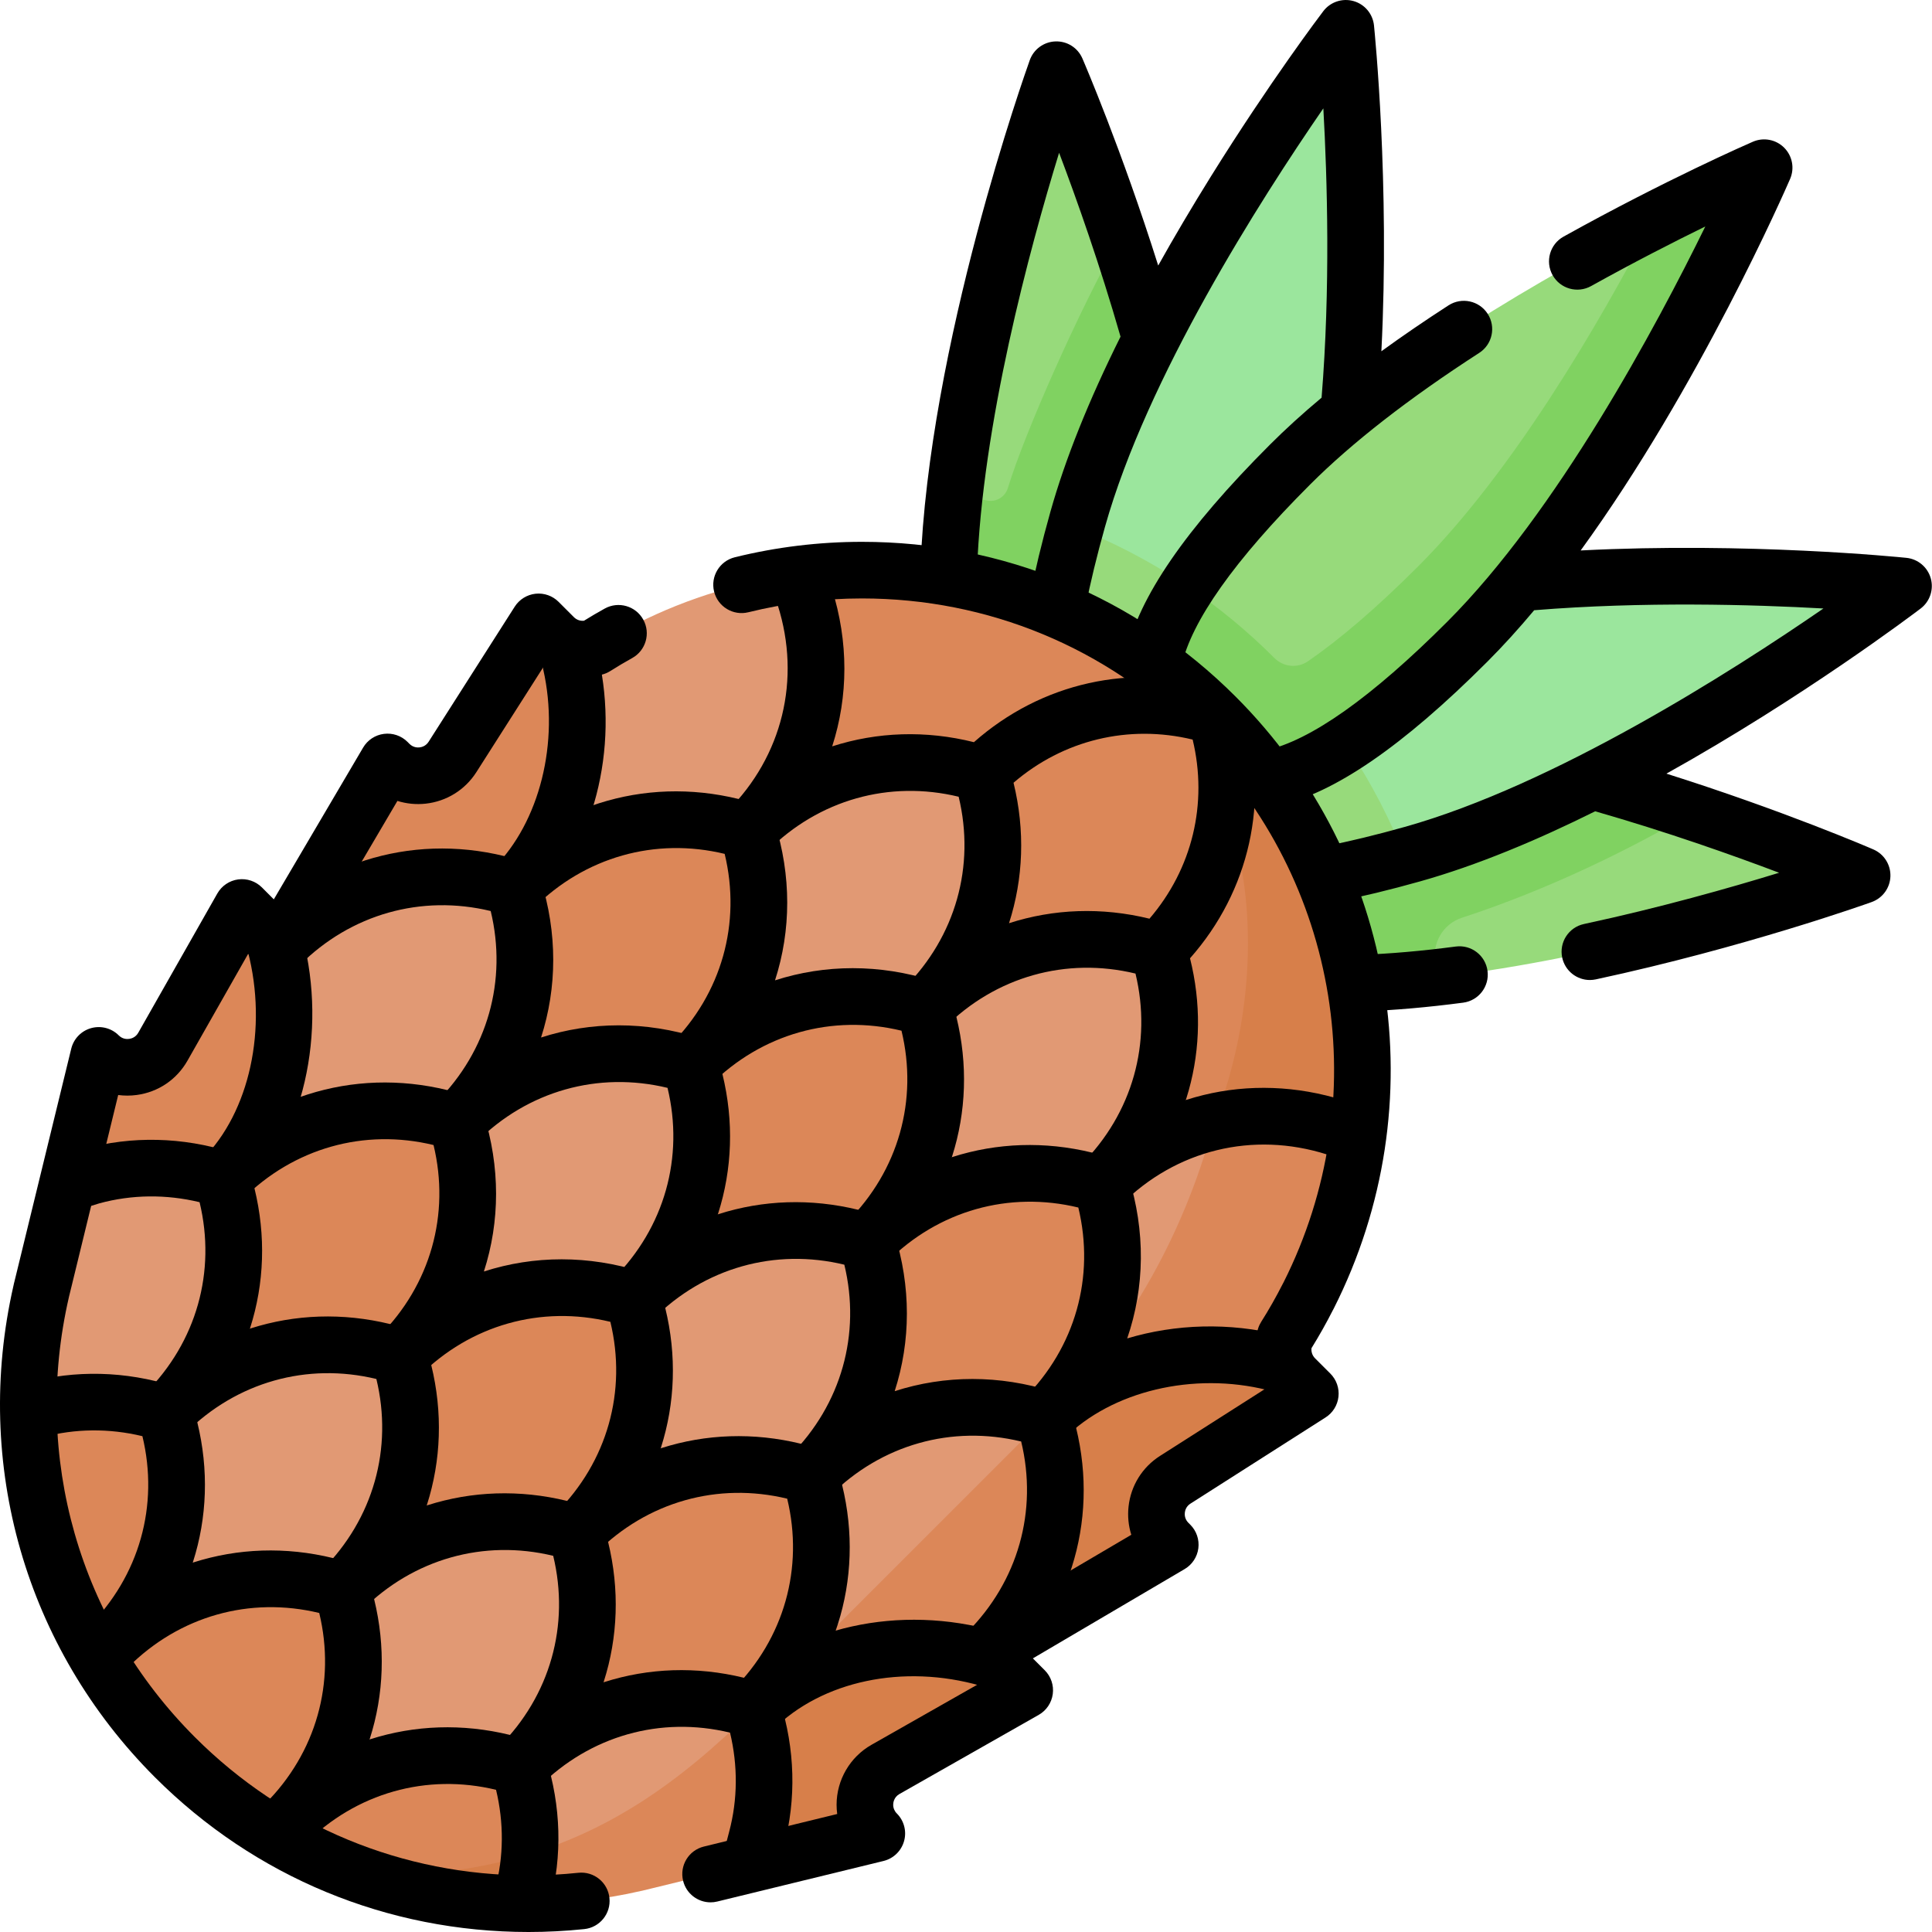
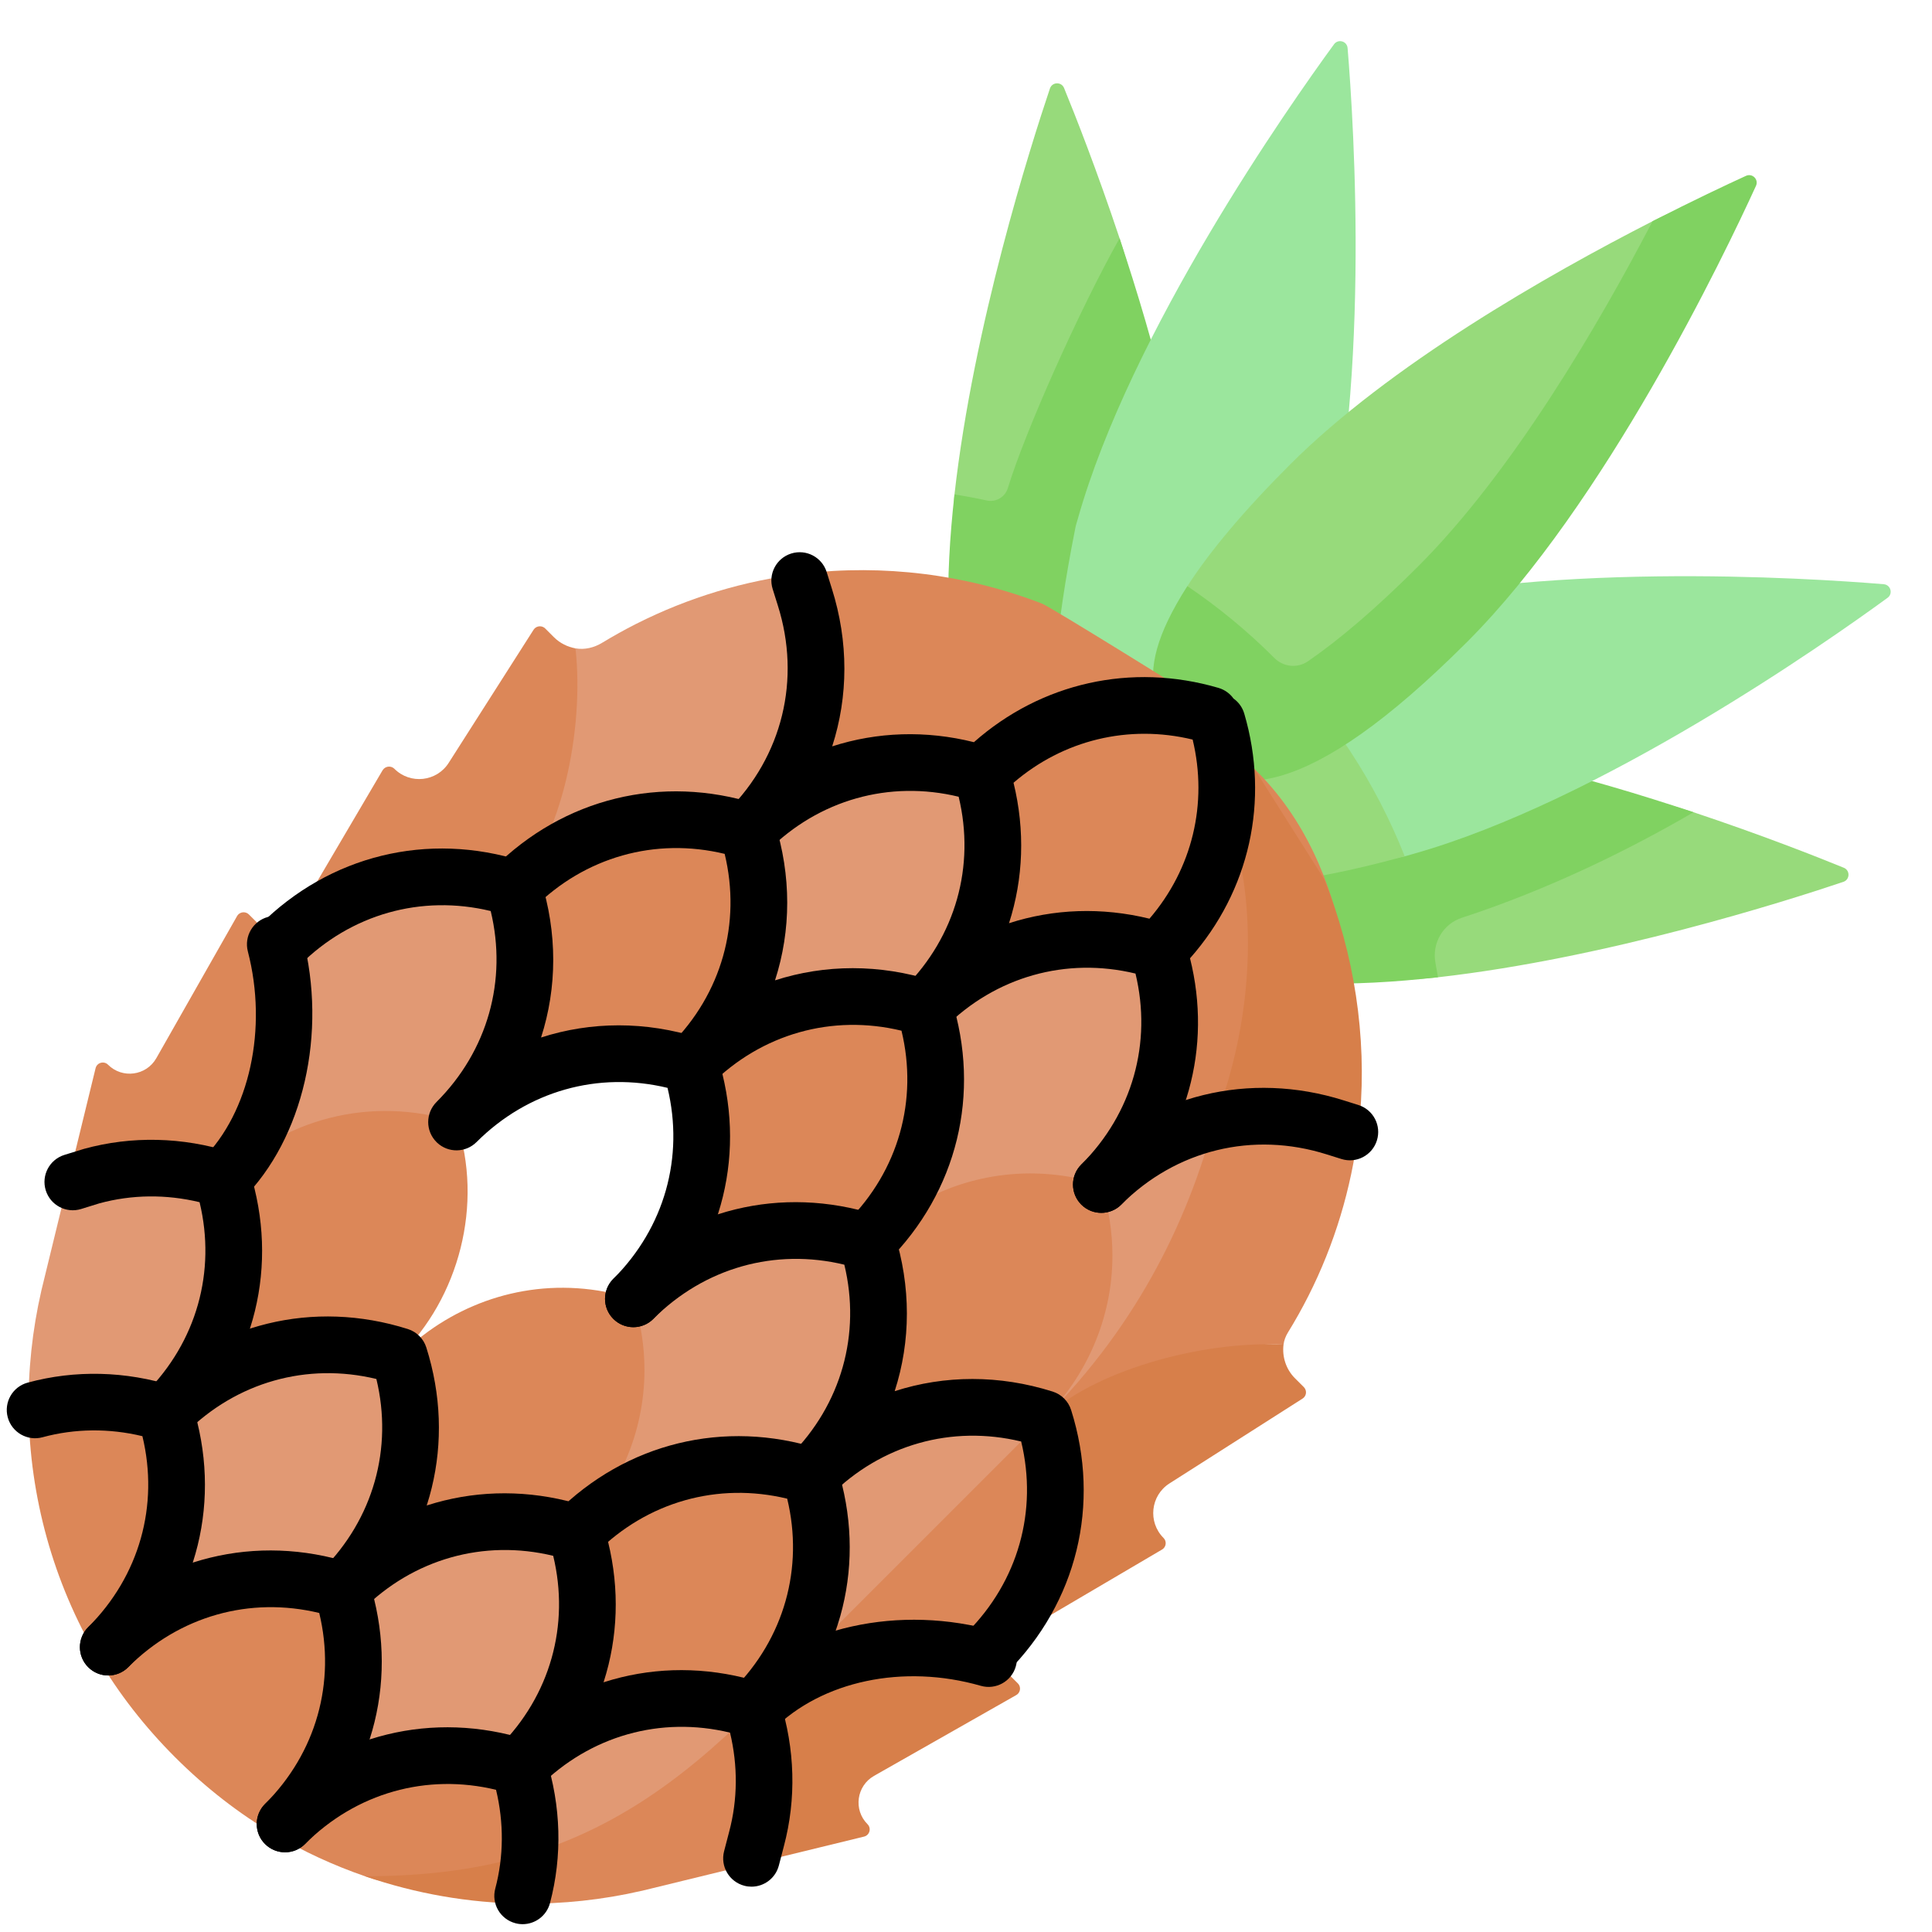
<svg xmlns="http://www.w3.org/2000/svg" fill="none" viewBox="0 0 80 80" height="80" width="80">
  <g clip-path="url(#clip0_1_64)">
    <g clip-path="url(#clip1_1_64)">
      <path fill="#97DA7B" d="M48.086 25.285C48.387 34.722 47.697 36.969 44.832 37.06C41.968 37.151 40.948 35.221 40.647 25.784C40.595 24.155 39.324 22.243 39.523 20.473C40.313 13.465 42.677 6.038 43.476 3.663C43.569 3.389 43.951 3.377 44.061 3.645C44.519 4.764 45.415 7.035 46.359 9.866C47.865 14.381 47.928 20.321 48.086 25.285Z" />
      <path fill="#80D261" d="M49.649 25.285C49.642 25.053 49.631 24.819 49.617 24.584L49.614 24.582C49.336 19.767 47.795 14.171 46.359 9.866C44.642 12.928 42.429 17.928 41.733 20.21C41.619 20.581 41.243 20.806 40.863 20.724C40.419 20.627 39.972 20.544 39.523 20.473C39.324 22.243 39.225 23.987 39.276 25.616C39.556 34.41 41.652 36.831 44.255 37.046C44.349 37.054 44.444 37.059 44.54 37.061H44.543C44.639 37.063 44.736 37.063 44.833 37.06C47.697 36.969 49.949 34.722 49.649 25.285Z" />
      <path fill="#97DA7B" d="M54.707 31.906C45.271 31.606 43.024 32.296 42.933 35.16C42.841 38.024 44.94 40.103 54.377 40.404C56.013 40.456 57.765 40.668 59.544 40.467C66.545 39.674 73.957 37.315 76.329 36.516C76.603 36.424 76.616 36.041 76.348 35.932C75.228 35.474 72.957 34.577 70.126 33.633C65.611 32.127 59.672 32.064 54.707 31.906Z" />
      <path fill="#80D261" d="M70.126 33.633C65.822 32.198 60.227 30.657 55.413 30.378L55.411 30.376C55.176 30.362 54.942 30.351 54.708 30.344C45.271 30.043 43.024 32.296 42.933 35.16C42.93 35.255 42.929 35.35 42.931 35.445V35.446C42.933 35.54 42.938 35.634 42.946 35.727C43.154 38.334 45.57 40.435 54.377 40.716C56.013 40.768 57.765 40.668 59.544 40.466C59.511 40.267 59.477 40.068 59.439 39.869C59.287 39.059 59.749 38.259 60.532 38.003C64.107 36.837 67.451 35.194 70.126 33.633Z" />
      <path fill="#9BE69D" d="M54.616 24.31C52.062 33.399 49.237 34.864 46.478 34.089C43.754 33.323 42.782 30.652 44.533 21.835C44.555 21.722 44.594 21.614 44.625 21.502C46.811 13.723 53.388 4.368 55.239 1.833C55.409 1.599 55.778 1.702 55.801 1.991C56.061 5.119 56.802 16.53 54.616 24.31Z" />
      <path fill="#9BE69D" d="M55.683 25.376C46.593 27.93 45.129 30.755 45.904 33.514C46.67 36.24 52.465 36.637 58.166 35.457C58.275 35.435 58.381 35.398 58.49 35.367C66.269 33.181 75.624 26.605 78.16 24.754C78.394 24.583 78.29 24.215 78.002 24.191C74.873 23.932 63.462 23.191 55.683 25.376Z" />
      <path fill="#97DA7B" d="M60.205 25.934C53.528 32.61 52.978 31.067 50.951 29.041C49.52 27.609 46.967 27.682 49.167 24.272C50.081 22.856 51.456 21.198 53.416 19.238C57.535 15.119 64.046 11.402 68.429 9.16C70.124 8.292 70.822 8.258 71.619 7.894C71.882 7.774 72.153 8.044 72.032 8.308C70.727 11.163 65.918 20.22 60.205 25.934Z" />
      <path fill="#E19974" d="M31.18 70.795C31.116 70.775 30.915 70.315 30.851 70.296C29.38 69.885 26.573 69.656 23.979 70.848C23.004 71.323 22.254 72.401 21.492 73.162C21.504 73.15 21.515 73.138 21.526 73.127C21.515 73.138 21.503 73.149 21.492 73.161C20.943 75.274 22.105 76.864 21.696 78.513C23.351 78.532 24.935 78.353 26.555 77.978L31.105 76.896C31.878 74.963 33.138 73.605 31.18 70.795Z" />
      <path fill="#E19974" d="M23.858 63.473C23.643 63.406 20.585 62.38 19.51 62.51C17.342 62.773 15.658 64.354 14.171 65.841C14.182 65.83 14.192 65.818 14.203 65.807C14.192 65.818 14.181 65.828 14.169 65.839C14.2 65.937 14.228 66.034 14.255 66.132C14.51 67.029 13.383 68.127 13.383 68.992C13.383 71.603 12.223 75.278 11.376 75.966C13.49 74.248 17.671 72.026 21.315 73.11C21.374 73.127 21.433 73.143 21.491 73.161C23.231 71.421 25.019 69.238 25.019 66.626C25.019 65.668 24.172 64.468 23.858 63.473Z" />
      <path fill="#E19974" d="M16.541 56.168C16.54 56.162 16.538 56.157 16.537 56.151L16.536 56.151H16.535C14.459 54.904 11.769 54.828 9.813 55.69C8.814 56.169 7.625 57.74 6.848 58.517C7.281 61.774 6.468 65.262 4.213 67.705C4.207 67.711 4.112 68.574 4.047 68.639C4.765 68.17 5.073 68.629 6.104 67.761C7.68 66.809 9.558 66.192 11.474 66.171C12.373 66.162 13.281 65.558 14.169 65.839C16.764 63.31 18.811 59.63 16.541 56.168Z" />
      <path fill="#E19974" d="M6.848 58.517C10.621 54.848 10.329 52.18 9.214 48.829C6.648 47.39 4.624 48.348 2.863 48.721C2.819 48.905 1.719 53.412 1.712 53.442L1.713 53.44C1.338 55.071 1.16 56.742 1.184 58.415C3.018 58.812 5.124 57.972 6.848 58.517ZM21.27 36.773C23.65 34.393 26.687 34.729 30.958 34.406C34.549 30.6 34.023 27.398 33.251 23.752C30.844 24.035 28.506 24.739 26.343 25.833L26.345 25.831L26.332 25.838C25.856 26.08 25.389 26.34 24.932 26.617C24.603 26.818 24.209 26.914 23.83 26.847C22.304 30.263 23.242 34.8 21.27 36.773ZM29.492 38.272C29.492 38.272 30.343 42.333 28.616 44.072C29.736 42.959 31.77 43.238 33.311 42.779C35.043 42.263 36.322 41.11 38.279 41.729C40.019 39.988 42.171 37.793 42.171 35.181C42.171 34.582 42.113 33.972 41.994 33.355C41.922 32.985 40.765 32.414 40.647 32.04L40.648 32.039C36.374 30.084 33.338 32.026 30.958 34.406C30.968 34.437 30.977 34.468 30.986 34.499C31.282 35.465 29.492 38.272 29.492 38.272Z" />
      <path fill="#E19974" d="M37.575 43.705C37.543 46.217 37.585 49.575 35.914 51.416C36.699 50.632 38.046 50.69 39.056 50.211C41.11 49.236 43.117 48.264 45.602 49.05C47.343 47.31 49.48 45.182 49.48 42.57C49.48 41.612 48.282 40.357 47.967 39.362C42.58 37.075 42.047 37.55 38.292 41.726C38.334 41.684 38.374 41.639 38.415 41.596C38.37 41.641 38.323 41.684 38.278 41.729C38.495 42.413 37.51 43.036 37.575 43.705Z" />
      <path fill="#E19974" d="M45.602 49.05C45.916 50.046 45.438 51.024 45.438 51.982C45.438 54.594 44.113 56.455 43.235 58.739C45.524 57.779 52.49 55.535 52.49 55.535L53.548 53.187C54.637 51.035 55.421 49.043 55.711 46.701L55.26 45.927C51.551 44.755 47.982 46.67 45.602 49.05Z" />
      <path fill="#E19974" d="M43.235 58.739C39.527 57.566 36.803 57.444 33.547 61.107C33.558 61.095 33.568 61.084 33.579 61.073C33.568 61.084 33.557 61.094 33.546 61.105C33.676 61.517 32.607 62.194 32.681 62.601C32.785 63.167 32.838 63.741 32.839 64.317C32.839 66.925 32.922 69.049 31.185 70.79C31.221 70.754 31.258 70.719 31.294 70.684C33.674 68.38 36.341 68.836 40.252 68.272C44.314 64.642 44.098 61.831 43.235 58.739Z" />
      <path fill="#E19974" d="M35.913 51.418C35.57 51.309 34.319 50.528 34.3 50.524C33.257 50.32 32.547 50.417 31.565 50.544C29.427 50.821 27.695 52.315 26.225 53.784C26.235 53.775 26.244 53.765 26.253 53.755L26.241 53.767C26.235 53.772 26.231 53.778 26.225 53.783L26.224 53.784C26.224 53.784 26.225 53.784 26.225 53.784C26.54 54.78 26.017 55.531 26.017 56.489C26.017 59.095 25.226 61.636 23.872 63.459C23.872 63.459 25 63.163 25.698 62.845C27.942 61.824 30.379 60.935 33.076 61.62C33.265 61.667 33.356 61.045 33.546 61.105C35.286 59.364 36.957 56.908 36.957 54.296C36.957 53.339 36.227 52.413 35.913 51.418Z" />
-       <path fill="#97DA7B" d="M46.478 34.089C48.819 34.746 51.206 33.791 53.435 27.94C53.217 27.703 52.993 27.471 52.766 27.243C50.38 24.857 47.582 23.033 44.533 21.835C42.112 30.658 43.754 33.323 46.478 34.089Z" />
      <path fill="#97DA7B" d="M52.766 27.243C52.532 27.01 52.293 26.782 52.05 26.558C46.201 28.787 45.246 31.174 45.904 33.514C46.67 36.24 49.336 37.881 58.166 35.457C56.975 32.446 55.165 29.642 52.766 27.243Z" />
      <path fill="#80D261" d="M72.298 7.281C71.502 7.645 70.124 8.292 68.429 9.16C66.16 13.511 62.622 19.552 58.723 23.452C56.979 25.195 55.475 26.474 54.167 27.378C53.731 27.68 53.147 27.624 52.772 27.249L52.766 27.243C51.664 26.14 50.459 25.145 49.167 24.272C47.861 26.297 47.563 27.675 47.837 28.76C47.78 28.729 47.724 28.696 47.668 28.662C47.746 29.662 48.205 30.454 48.871 31.121C50.898 33.148 54.078 33.253 60.754 26.577C66.468 20.863 71.407 10.549 72.712 7.694C72.832 7.431 72.561 7.161 72.298 7.281Z" />
-       <path fill="#E19974" d="M28.591 44.095C24.884 42.922 22.637 42.57 18.904 46.462C19.219 47.459 18.353 48.486 18.353 49.445C18.353 52.053 18.281 54.404 16.544 56.144C16.914 55.775 17.636 55.97 18.061 55.664C20.367 54 23.096 52.793 26.224 53.783L26.241 53.767C27.972 52.028 29.835 49.624 29.836 47.02C29.836 46.061 28.907 45.092 28.591 44.095Z" />
      <path fill="#E19974" d="M18.207 46.564C18.383 46.609 18.725 46.406 18.902 46.461C20.642 44.721 22.301 42.562 22.301 39.949C22.301 38.993 21.584 37.772 21.271 36.779L21.269 36.774C18.166 35.793 15.66 35.789 13.36 37.421C12.911 37.74 11.97 38.752 11.581 39.14C11.619 40.156 11.581 41.132 11.581 42.092C11.581 44.586 9.962 46.319 9.316 48.446C9.287 48.541 9.306 48.735 9.236 48.806C9.23 48.813 9.223 48.82 9.216 48.827C9.842 48.201 10.807 47.948 11.581 47.512C13.611 46.367 15.661 45.907 18.207 46.564Z" />
      <path fill="#DC8758" d="M53.148 55.681C53.169 55.501 53.237 55.327 53.332 55.173C53.632 54.686 53.912 54.187 54.17 53.677L54.178 53.664L54.176 53.666C55.264 51.514 55.952 49.212 56.241 46.87L55.26 45.927C53.577 45.395 51.923 45.501 50.395 45.995C49.33 50.258 47.206 54.768 43.235 58.739C45.524 57.779 49.686 55.495 53.148 55.681ZM21.491 73.161L21.491 73.162C21.432 73.143 21.373 73.127 21.315 73.11C17.708 72.061 13.733 73.679 11.376 75.966C12.562 76.665 13.814 77.243 15.115 77.692C17.225 78.42 19.204 78.176 21.411 78.202C21.565 77.581 21.889 77.503 21.921 76.775C21.975 75.57 21.848 74.288 21.491 73.161Z" />
      <path fill="#D77F4A" d="M43.235 58.739C43.549 59.734 43.696 60.723 43.696 61.681C43.696 64.293 42.609 66.687 40.868 68.428L48.118 64.163C48.264 64.078 48.312 63.89 48.227 63.744C48.213 63.722 48.197 63.701 48.179 63.683C47.521 63.024 47.641 61.925 48.426 61.425L53.937 57.912C54.08 57.821 54.121 57.632 54.03 57.489C54.019 57.47 54.005 57.453 53.989 57.437L53.623 57.072C53.249 56.698 53.087 56.181 53.147 55.681C49.686 55.495 45.151 56.824 43.235 58.739Z" />
      <path fill="#DC8758" d="M14.255 66.132C14.228 66.034 14.199 65.937 14.169 65.84L14.169 65.839C10.598 64.721 6.618 66.106 4.047 68.64C5.755 71.576 8.44 74.258 11.376 75.966C13.691 73.648 15.256 69.757 14.255 66.132ZM9.214 48.829L9.216 48.827C9.223 48.82 9.229 48.813 9.236 48.806C9.306 48.735 9.375 48.662 9.443 48.589C11.551 46.292 12.464 42.544 11.581 39.14L10.308 37.867C10.186 37.745 9.988 37.745 9.866 37.867C9.847 37.887 9.829 37.91 9.816 37.934L6.473 43.817C6.059 44.545 5.065 44.679 4.473 44.087C4.304 43.918 4.015 43.999 3.958 44.231L2.863 48.721C4.624 48.348 7.484 48.281 9.214 48.829ZM31.18 70.795C28.074 73.901 25.12 75.856 21.625 76.862C21.73 77.55 21.79 78.205 21.637 78.825C23.291 78.844 24.948 78.669 26.568 78.295L26.567 78.297L26.656 78.275C26.763 78.249 26.87 78.224 26.977 78.197L30.968 77.223C31.741 75.29 33.138 73.605 31.18 70.795ZM21.269 36.773L21.27 36.773C23.242 34.8 24.203 30.23 23.83 26.847C23.502 26.788 23.186 26.634 22.937 26.385L22.577 26.025C22.455 25.903 22.257 25.903 22.135 26.025C22.119 26.041 22.105 26.059 22.093 26.078L18.579 31.589C18.081 32.371 16.987 32.49 16.332 31.835C16.21 31.713 16.012 31.713 15.89 31.835C15.871 31.854 15.855 31.875 15.841 31.897L11.581 39.14C11.97 38.751 12.391 38.395 12.84 38.077C15.141 36.444 18.167 35.792 21.269 36.773ZM31.191 70.783L31.185 70.79C31.221 70.754 31.258 70.719 31.294 70.684C33.674 68.38 36.957 68.992 40.868 68.428C44.93 64.798 44.098 61.831 43.235 58.739L31.191 70.783Z" />
      <path fill="#DC8758" d="M4.291 68.386C4.35 68.323 4.408 68.259 4.466 68.193L4.483 68.174C6.612 65.756 7.946 61.992 6.848 58.517C5.124 57.972 2.843 58.046 1.184 58.416C1.234 61.959 2.189 65.492 4.047 68.639C4.117 68.576 4.177 68.507 4.241 68.439L4.291 68.386Z" />
      <path fill="#D77F4A" d="M31.294 70.684C31.256 70.721 31.218 70.757 31.18 70.795C31.897 73.063 31.741 75.29 30.968 77.223L35.778 76.05C36.01 75.993 36.091 75.705 35.922 75.536C35.329 74.943 35.464 73.95 36.192 73.535L42.082 70.189C42.229 70.105 42.28 69.918 42.197 69.771C42.183 69.747 42.166 69.725 42.147 69.706L40.868 68.428C37.312 67.407 33.625 68.438 31.294 70.684Z" />
      <path fill="#DC8758" d="M21.732 39.717C21.732 42.322 20.649 44.71 18.916 46.449C21.296 44.078 24.89 42.925 28.592 44.094C30.332 42.354 31.419 39.96 31.419 37.348C31.419 36.42 31.28 35.463 30.986 34.499C30.976 34.468 30.968 34.437 30.958 34.406C27.25 33.235 23.65 34.393 21.27 36.773L21.269 36.773L21.271 36.779C21.585 37.774 21.732 38.76 21.732 39.717ZM29.054 47.036V47.039C29.054 49.636 27.977 52.017 26.253 53.755C27.719 52.301 29.643 51.309 31.768 51.034C32.75 50.907 33.775 50.932 34.817 51.137C34.836 51.141 34.855 51.144 34.874 51.148L34.889 51.151C35.234 51.222 35.576 51.31 35.913 51.417C37.327 50.002 38.31 48.158 38.629 46.114C38.642 46.031 38.651 45.946 38.662 45.862C38.672 45.788 38.683 45.715 38.691 45.641C38.724 45.322 38.741 44.999 38.741 44.673C38.741 44.371 38.725 44.067 38.695 43.76C38.627 43.07 38.488 42.39 38.279 41.729C36.322 41.111 34.396 41.142 32.664 41.658C31.113 42.12 29.717 42.971 28.593 44.096C28.907 45.09 29.054 46.079 29.054 47.036ZM40.648 32.039C41.76 35.346 40.797 39.208 38.416 41.596C40.927 39.18 44.515 38.262 47.968 39.362C47.967 39.362 47.968 39.362 47.968 39.362C52.114 36.772 51.45 33.026 50.336 29.673C46.627 28.501 43.355 28.051 40.648 32.039ZM43.235 58.739C44.975 56.998 46.063 54.605 46.063 51.992C46.063 51.035 45.916 50.046 45.602 49.05C43.116 48.265 40.68 48.528 38.627 49.502C37.62 49.981 36.701 50.628 35.913 51.417C36.228 52.414 36.376 53.402 36.376 54.361C36.376 56.956 35.301 59.335 33.579 61.073C35.959 58.716 39.543 57.572 43.235 58.739ZM9.532 56.616C11.572 55.617 14.148 55.379 16.535 56.15C19.007 53.745 20.038 49.867 18.902 46.462C15.334 45.334 11.703 46.346 9.214 48.829C10.328 52.178 9.37 56.046 6.853 58.512C7.632 57.733 8.538 57.092 9.532 56.616Z" />
      <path fill="#DC8758" d="M23.862 63.469C25.601 61.728 26.686 59.336 26.686 56.727C26.686 55.768 26.539 54.781 26.224 53.784C23.095 52.796 20.043 53.467 17.737 55.13C17.311 55.437 16.91 55.779 16.538 56.151L16.544 56.145L16.536 56.152C16.538 56.157 16.54 56.162 16.541 56.168C16.853 57.159 16.999 58.141 16.999 59.095C16.999 61.69 15.924 64.069 14.203 65.807C15.686 64.338 17.637 63.34 19.79 63.08C20.865 62.949 21.991 63.003 23.134 63.274L23.164 63.28C23.181 63.284 23.198 63.289 23.216 63.294C23.429 63.346 23.643 63.405 23.858 63.473C23.859 63.472 23.861 63.47 23.862 63.469ZM33.546 61.106C33.358 61.047 33.169 60.993 32.978 60.946C30.28 60.262 27.671 60.789 25.583 62.098C24.962 62.488 24.387 62.946 23.868 63.464L23.858 63.473C24.173 64.47 24.32 65.457 24.32 66.417C24.32 69.01 23.246 71.389 21.526 73.127C22.318 72.303 23.203 71.709 24.115 71.29C26.134 70.305 28.532 70.014 30.986 70.738C31.054 70.756 31.118 70.775 31.18 70.795C32.92 69.054 34.008 66.66 34.008 64.048C34.008 63.486 33.955 62.913 33.85 62.334C33.775 61.919 33.673 61.508 33.546 61.106ZM43.139 24.99C39.976 23.773 36.575 23.359 33.251 23.752C34.023 27.398 33.14 32.224 30.958 34.407C33.338 32.027 36.938 30.868 40.648 32.039C42.187 30.384 49.473 28.851 49.473 28.851C49.473 28.851 43.526 25.141 43.139 24.99ZM47.996 39.334C47.987 39.343 47.978 39.353 47.968 39.362C49.104 42.767 48.074 46.645 45.602 49.05C46.839 47.762 48.47 46.895 50.263 46.498C52.168 46.075 53.883 45.313 55.871 46.002C56.301 42.525 56.133 35.917 51.945 31.841C50.696 31.819 48.775 38.562 47.996 39.334Z" />
      <path fill="#D77F4A" d="M21.637 78.825C21.791 78.204 21.889 77.503 21.921 76.775C19.881 77.399 17.66 77.691 15.115 77.691C17.214 78.415 19.416 78.798 21.637 78.825ZM56.312 46.203C56.602 42.929 56.076 39.486 54.835 36.409C54.832 36.402 51.945 31.842 51.945 31.842L51.179 34.948C51.179 34.948 52.765 40 50.264 46.498C52.169 46.075 54.254 46.181 56.241 46.871C56.268 46.655 56.291 46.438 56.31 46.221C56.311 46.215 56.311 46.209 56.312 46.203Z" />
-       <path fill="black" d="M21.888 80C16.042 80 10.548 77.725 6.416 73.593C1.058 68.235 -1.129 60.627 0.559 53.232C0.563 53.206 0.569 53.179 0.576 53.153L0.594 53.081C0.62 52.968 0.648 52.855 0.677 52.743L2.95 43.424C3.05 43.012 3.364 42.687 3.772 42.573C4.18 42.459 4.618 42.573 4.917 42.873C5.072 43.029 5.253 43.031 5.347 43.018C5.441 43.006 5.615 42.956 5.725 42.764L8.999 36.998C9.18 36.68 9.498 36.464 9.861 36.415C10.223 36.366 10.588 36.489 10.847 36.748L11.338 37.24L15.036 30.956C15.22 30.643 15.538 30.433 15.898 30.388C16.258 30.342 16.618 30.465 16.875 30.721L16.954 30.801C17.105 30.952 17.281 30.958 17.371 30.948C17.463 30.938 17.633 30.894 17.749 30.713L21.314 25.12C21.505 24.821 21.822 24.624 22.175 24.585C22.528 24.547 22.88 24.67 23.131 24.922L23.765 25.556C23.877 25.668 24.031 25.72 24.182 25.703C24.465 25.527 24.753 25.358 25.043 25.198C25.61 24.885 26.323 25.09 26.636 25.657C26.949 26.223 26.743 26.936 26.177 27.249C25.872 27.418 25.568 27.598 25.274 27.785C25.191 27.837 25.102 27.88 25.008 27.91C24.16 28.185 23.254 28.051 22.535 27.565L19.725 31.974C19.256 32.708 18.491 33.183 17.625 33.278C17.225 33.321 16.828 33.281 16.456 33.164L12.59 39.735C12.406 40.048 12.088 40.257 11.728 40.303C11.368 40.348 11.008 40.225 10.751 39.969L10.277 39.494L7.762 43.922C7.316 44.705 6.551 45.221 5.66 45.341C5.402 45.376 5.144 45.375 4.894 45.342L2.952 53.307C2.95 53.313 2.949 53.319 2.947 53.325C2.922 53.422 2.898 53.52 2.876 53.618C2.874 53.627 2.871 53.636 2.869 53.645L2.86 53.679C2.859 53.688 2.857 53.696 2.855 53.704C1.327 60.324 3.277 67.14 8.073 71.935C11.762 75.624 16.669 77.656 21.888 77.656C22.565 77.656 23.259 77.62 23.95 77.548C24.595 77.481 25.17 77.95 25.236 78.593C25.303 79.237 24.835 79.813 24.192 79.88C23.42 79.96 22.645 80 21.888 80ZM56.4 41.88C55.772 41.88 55.252 41.382 55.229 40.75C55.206 40.103 55.712 39.56 56.359 39.537C57.564 39.493 58.883 39.378 60.28 39.194C60.922 39.109 61.511 39.562 61.595 40.203C61.68 40.845 61.228 41.434 60.587 41.518C59.116 41.712 57.722 41.833 56.442 41.879C56.428 41.879 56.414 41.88 56.4 41.88ZM65.832 40.58C65.292 40.58 64.806 40.204 64.688 39.654C64.552 39.021 64.954 38.398 65.587 38.262C68.73 37.587 71.622 36.768 73.669 36.139C71.734 35.406 69.023 34.446 66.053 33.594C63.656 34.786 61.17 35.831 58.807 36.495C57.559 36.846 56.387 37.13 55.324 37.339C54.689 37.464 54.073 37.05 53.948 36.415C53.823 35.78 54.237 35.164 54.872 35.039C55.874 34.842 56.985 34.573 58.173 34.239C64.359 32.501 71.688 27.826 75.505 25.196C72.579 25.032 68.03 24.902 63.527 25.268C62.893 26.026 62.243 26.744 61.582 27.405C58.083 30.904 55.241 32.855 52.894 33.367C52.261 33.505 51.637 33.104 51.499 32.472C51.361 31.84 51.762 31.215 52.394 31.077C54.263 30.669 56.797 28.876 59.925 25.748C64.469 21.204 68.573 13.539 70.614 9.377C69.309 10.016 67.663 10.856 65.883 11.846C65.317 12.16 64.604 11.957 64.289 11.392C63.974 10.826 64.178 10.112 64.743 9.798C69.015 7.422 72.439 5.931 72.583 5.869C73.025 5.677 73.538 5.775 73.878 6.115C74.218 6.455 74.316 6.969 74.124 7.41C73.938 7.84 70.344 16.063 65.452 22.793C72.374 22.439 78.649 23.069 78.94 23.099C79.419 23.148 79.819 23.485 79.949 23.948C80.079 24.411 79.913 24.907 79.53 25.198C79.234 25.423 74.66 28.881 69.003 32.035C73.802 33.55 77.397 35.097 77.572 35.173C78.013 35.364 78.293 35.805 78.278 36.286C78.263 36.767 77.955 37.189 77.502 37.352C77.29 37.428 72.232 39.232 66.079 40.554C65.996 40.571 65.914 40.58 65.832 40.58ZM47.775 28.51C47.692 28.51 47.607 28.501 47.522 28.482C46.89 28.343 46.49 27.718 46.629 27.086C47.145 24.74 49.094 21.902 52.588 18.41C53.225 17.772 53.938 17.124 54.724 16.467C55.092 11.959 54.961 7.412 54.797 4.487C52.166 8.304 47.492 15.633 45.754 21.819C45.416 23.021 45.144 24.143 44.947 25.154C44.823 25.789 44.208 26.203 43.572 26.08C42.937 25.955 42.522 25.34 42.647 24.705C42.856 23.631 43.142 22.447 43.497 21.185C44.108 19.012 45.079 16.589 46.399 13.94C46.398 13.939 46.398 13.938 46.398 13.937C45.546 10.969 44.587 8.261 43.855 6.326C42.627 10.326 40.672 17.558 40.455 23.651C40.431 24.298 39.889 24.806 39.242 24.78C38.595 24.757 38.089 24.214 38.112 23.567C38.444 14.287 42.47 2.967 42.641 2.49C42.803 2.037 43.226 1.73 43.707 1.715C44.192 1.699 44.629 1.979 44.82 2.421C44.895 2.594 46.443 6.193 47.959 10.995C48.624 9.805 49.351 8.576 50.139 7.309C52.596 3.362 54.706 0.579 54.795 0.463C55.086 0.08 55.582 -0.086 56.045 0.044C56.508 0.174 56.844 0.574 56.894 1.052C56.923 1.344 57.554 7.622 57.2 14.545C58.066 13.916 58.993 13.282 59.98 12.644C60.524 12.293 61.249 12.449 61.6 12.992C61.952 13.536 61.796 14.261 61.252 14.612C58.337 16.496 55.98 18.331 54.245 20.067C51.122 23.19 49.33 25.72 48.919 27.589C48.798 28.137 48.313 28.51 47.775 28.51Z" />
-       <path fill="black" d="M29.423 78.772C28.895 78.772 28.416 78.413 28.286 77.878C28.132 77.249 28.517 76.615 29.146 76.462L34.667 75.114C34.65 74.988 34.641 74.86 34.641 74.732C34.641 73.705 35.196 72.752 36.089 72.247L40.516 69.732L40.041 69.257C39.784 69 39.661 68.639 39.707 68.28C39.753 67.92 39.963 67.602 40.275 67.418L46.845 63.552C46.727 63.18 46.687 62.783 46.731 62.382C46.826 61.517 47.301 60.752 48.035 60.285L52.444 57.474C51.959 56.754 51.824 55.849 52.098 55.002C52.128 54.908 52.17 54.819 52.223 54.735C52.541 54.233 52.844 53.699 53.124 53.147C53.132 53.13 53.141 53.114 53.15 53.099C56.946 45.554 55.484 36.478 49.507 30.502C45.816 26.812 40.91 24.78 35.693 24.78C34.105 24.78 32.523 24.972 30.988 25.352C30.36 25.507 29.725 25.124 29.569 24.495C29.414 23.867 29.797 23.232 30.425 23.076C32.144 22.651 33.916 22.436 35.693 22.436C41.536 22.436 47.031 24.712 51.164 28.845C57.869 35.548 59.5 45.735 55.223 54.193C55.214 54.21 55.205 54.227 55.195 54.244C54.918 54.79 54.619 55.32 54.306 55.825C54.289 55.978 54.342 56.132 54.453 56.244L55.087 56.877C55.338 57.129 55.462 57.48 55.423 57.833C55.385 58.187 55.188 58.503 54.888 58.694L49.295 62.261C49.114 62.376 49.071 62.546 49.061 62.637C49.051 62.728 49.057 62.904 49.207 63.054L49.287 63.134C49.543 63.39 49.667 63.751 49.621 64.111C49.575 64.47 49.365 64.788 49.053 64.972L42.769 68.67L43.261 69.162C43.519 69.421 43.642 69.785 43.593 70.147C43.544 70.51 43.329 70.829 43.011 71.009L37.245 74.286C37.004 74.423 36.985 74.662 36.985 74.733C36.985 74.866 37.039 74.995 37.133 75.089C37.434 75.388 37.55 75.826 37.436 76.234C37.322 76.643 36.997 76.958 36.585 77.059L29.702 78.738C29.608 78.761 29.515 78.772 29.423 78.772Z" />
      <path fill="black" d="M45.602 50.222C45.302 50.222 45.002 50.108 44.773 49.879C44.316 49.421 44.316 48.679 44.773 48.222C46.894 46.101 47.711 43.183 47.018 40.313C44.148 39.62 41.23 40.436 39.109 42.557C38.651 43.015 37.909 43.015 37.452 42.557C37.446 42.551 37.44 42.545 37.434 42.539C36.994 42.081 37 41.352 37.452 40.9C39.572 38.779 40.389 35.861 39.696 32.991C36.826 32.297 33.908 33.114 31.787 35.235C31.329 35.693 30.587 35.693 30.13 35.235C29.901 35.006 29.786 34.706 29.786 34.406C29.786 34.106 29.901 33.807 30.13 33.578C32.398 31.31 33.175 28.13 32.208 25.071L31.994 24.388C31.801 23.77 32.145 23.113 32.763 22.92C33.382 22.727 34.038 23.071 34.231 23.689L34.444 24.369C35.142 26.576 35.128 28.835 34.459 30.905C36.321 30.305 38.335 30.233 40.328 30.732C43.114 28.27 46.848 27.428 50.454 28.484C50.715 28.561 50.93 28.72 51.077 28.925C51.285 29.072 51.446 29.288 51.523 29.552C52.581 33.159 51.74 36.895 49.276 39.681C50.202 43.378 49.163 47.147 46.431 49.879C46.202 50.108 45.902 50.222 45.602 50.222ZM41.968 32.412C42.452 34.388 42.376 36.383 41.781 38.228C43.626 37.632 45.621 37.556 47.597 38.041C49.369 35.978 50.024 33.274 49.385 30.624C46.734 29.984 44.03 30.64 41.968 32.412Z" />
      <path fill="black" d="M26.225 54.956C25.925 54.956 25.625 54.841 25.396 54.612C24.939 54.155 24.939 53.413 25.396 52.955C27.517 50.834 28.334 47.916 27.641 45.046C24.771 44.353 21.852 45.17 19.732 47.291C19.282 47.74 18.556 47.748 18.097 47.313C18.089 47.305 18.082 47.298 18.074 47.29C17.616 46.833 17.617 46.091 18.074 45.633C20.195 43.512 21.012 40.594 20.319 37.724C17.449 37.031 14.53 37.848 12.41 39.968C11.952 40.426 11.21 40.426 10.752 39.968C10.295 39.511 10.295 38.769 10.752 38.311C13.651 35.413 17.715 34.42 21.623 35.656C21.987 35.771 22.272 36.056 22.387 36.42C23.086 38.63 23.072 40.89 22.404 42.961C24.475 42.293 26.735 42.279 28.945 42.978C29.309 43.093 29.594 43.378 29.709 43.742C30.945 47.65 29.952 51.714 27.053 54.612C26.825 54.841 26.525 54.956 26.225 54.956ZM45.602 50.222C45.302 50.222 45.002 50.108 44.774 49.879C44.316 49.421 44.316 48.679 44.773 48.222C47.672 45.323 51.736 44.331 55.644 45.566L56.247 45.755C56.865 45.949 57.208 46.607 57.014 47.224C56.821 47.842 56.164 48.186 55.546 47.992L54.94 47.802C51.879 46.834 48.699 47.611 46.431 49.879C46.202 50.108 45.902 50.222 45.602 50.222Z" />
      <path fill="black" d="M40.869 69.6C40.569 69.6 40.269 69.485 40.04 69.256C39.582 68.799 39.582 68.056 40.04 67.599C42.161 65.478 42.978 62.56 42.285 59.69C39.414 58.997 36.496 59.814 34.376 61.934C33.918 62.392 33.176 62.392 32.718 61.934C32.261 61.477 32.26 60.735 32.718 60.277C34.839 58.156 35.656 55.238 34.962 52.368C32.093 51.675 29.174 52.492 27.053 54.612C26.596 55.07 25.854 55.07 25.396 54.612C24.939 54.155 24.939 53.413 25.396 52.955C28.295 50.056 32.358 49.064 36.267 50.3C36.631 50.415 36.916 50.7 37.031 51.064C37.73 53.274 37.716 55.534 37.047 57.605C39.118 56.937 41.378 56.923 43.589 57.622C43.953 57.737 44.238 58.022 44.353 58.386C45.588 62.294 44.596 66.358 41.697 69.256C41.469 69.485 41.169 69.6 40.869 69.6ZM14.169 67.011C13.869 67.011 13.569 66.897 13.341 66.668C12.883 66.21 12.883 65.468 13.341 65.01C15.461 62.89 16.278 59.972 15.585 57.101C12.715 56.408 9.797 57.225 7.676 59.346C7.219 59.803 6.476 59.803 6.019 59.346C5.561 58.888 5.561 58.146 6.019 57.689C8.917 54.79 12.981 53.797 16.889 55.033C17.253 55.148 17.538 55.433 17.653 55.797C18.889 59.706 17.896 63.769 14.998 66.668C14.769 66.897 14.469 67.011 14.169 67.011Z" />
      <path fill="black" d="M21.491 74.333C21.192 74.333 20.892 74.218 20.663 73.99C20.205 73.532 20.205 72.79 20.663 72.332C22.784 70.212 23.601 67.294 22.907 64.423C20.037 63.73 17.119 64.547 14.998 66.668C14.54 67.126 13.799 67.125 13.341 66.668C12.883 66.21 12.883 65.468 13.341 65.011C16.239 62.112 20.303 61.12 24.212 62.355C24.575 62.47 24.86 62.755 24.976 63.119C26.211 67.028 25.218 71.091 22.32 73.99C22.091 74.218 21.791 74.333 21.491 74.333ZM6.848 59.689C6.548 59.689 6.248 59.575 6.019 59.346C5.561 58.888 5.561 58.146 6.019 57.689C8.14 55.568 8.957 52.65 8.264 49.78C6.878 49.446 5.456 49.462 4.114 49.828L3.36 50.062C2.742 50.253 2.086 49.907 1.894 49.288C1.703 48.67 2.049 48.014 2.667 47.822L3.439 47.584C3.451 47.58 3.463 47.577 3.475 47.573C5.452 47.028 7.559 47.076 9.568 47.711C9.932 47.826 10.217 48.111 10.332 48.475C11.568 52.383 10.575 56.447 7.676 59.346C7.447 59.575 7.148 59.689 6.848 59.689Z" />
      <path fill="black" d="M31.118 78.123C31.02 78.123 30.921 78.111 30.822 78.085C30.196 77.922 29.82 77.282 29.983 76.656L30.195 75.842C30.547 74.514 30.557 73.111 30.229 71.745C27.359 71.052 24.441 71.869 22.32 73.99C21.862 74.447 21.12 74.447 20.663 73.99C20.205 73.532 20.205 72.79 20.663 72.332C23.561 69.434 27.625 68.442 31.533 69.677C31.897 69.792 32.182 70.077 32.297 70.441C32.922 72.416 32.978 74.489 32.461 76.438L32.251 77.246C32.114 77.773 31.639 78.123 31.118 78.123ZM35.913 52.589C35.614 52.589 35.314 52.474 35.085 52.245C34.627 51.788 34.627 51.046 35.085 50.588C37.206 48.468 38.023 45.55 37.329 42.679C34.459 41.986 31.541 42.803 29.42 44.924C28.963 45.382 28.221 45.381 27.763 44.924C27.534 44.695 27.42 44.395 27.42 44.095C27.42 43.795 27.534 43.495 27.763 43.266C29.884 41.146 30.701 38.228 30.007 35.357C27.137 34.664 24.219 35.481 22.098 37.602C21.641 38.059 20.898 38.059 20.441 37.602C19.983 37.144 19.983 36.402 20.441 35.944C23.34 33.046 27.403 32.053 31.312 33.289C31.675 33.404 31.96 33.689 32.076 34.053C32.775 36.264 32.761 38.523 32.092 40.594C34.163 39.926 36.423 39.912 38.633 40.611C38.997 40.726 39.282 41.011 39.397 41.375C40.633 45.284 39.641 49.347 36.742 52.246C36.513 52.474 36.213 52.589 35.913 52.589Z" />
-       <path fill="black" d="M23.858 64.644C23.558 64.644 23.258 64.53 23.029 64.301C22.572 63.843 22.572 63.101 23.029 62.644C25.15 60.523 25.967 57.605 25.274 54.734C22.404 54.042 19.486 54.858 17.365 56.979C17.142 57.202 16.851 57.316 16.559 57.322C16.25 57.328 15.942 57.214 15.707 56.979C15.25 56.521 15.25 55.779 15.707 55.322C17.828 53.201 18.645 50.283 17.952 47.413C15.082 46.719 12.164 47.536 10.043 49.657C9.585 50.115 8.843 50.115 8.386 49.657C7.928 49.2 7.928 48.458 8.386 48C11.284 45.101 15.348 44.109 19.256 45.344C19.62 45.459 19.905 45.745 20.02 46.109C20.719 48.319 20.705 50.579 20.037 52.65C22.108 51.981 24.368 51.968 26.578 52.666C26.942 52.781 27.227 53.067 27.342 53.431C28.578 57.339 27.585 61.403 24.687 64.301C24.458 64.53 24.158 64.644 23.858 64.644ZM43.235 59.911C42.936 59.911 42.636 59.796 42.407 59.568C42.18 59.341 42.066 59.045 42.064 58.748V58.746C42.062 58.444 42.176 58.141 42.407 57.91C44.528 55.79 45.345 52.872 44.651 50.001C41.781 49.308 38.863 50.125 36.742 52.246C36.285 52.703 35.543 52.703 35.085 52.245C34.627 51.788 34.627 51.046 35.085 50.588C37.984 47.69 42.048 46.697 45.956 47.933C46.319 48.048 46.605 48.333 46.72 48.697C47.439 50.973 47.403 53.301 46.675 55.421C48.675 54.821 50.904 54.75 53.049 55.286C53.677 55.443 54.059 56.079 53.902 56.707C53.745 57.335 53.108 57.717 52.481 57.56C49.414 56.793 46.031 57.6 44.064 59.568C43.835 59.796 43.535 59.911 43.235 59.911ZM21.27 37.945C20.97 37.945 20.67 37.831 20.441 37.602C19.983 37.144 19.983 36.402 20.441 35.945C22.348 34.038 23.174 30.736 22.496 27.729C22.354 27.097 22.751 26.47 23.382 26.328C24.014 26.185 24.64 26.582 24.783 27.214C25.643 31.033 24.589 35.111 22.098 37.602C21.869 37.831 21.57 37.945 21.27 37.945Z" />
      <path fill="black" d="M11.803 76.7C11.503 76.7 11.203 76.585 10.974 76.356C10.516 75.899 10.516 75.157 10.974 74.699C13.095 72.579 13.912 69.66 13.219 66.79C10.349 66.097 7.43 66.914 5.309 69.035C4.852 69.492 4.11 69.492 3.652 69.034C3.194 68.577 3.194 67.835 3.652 67.377C6.551 64.479 10.614 63.486 14.523 64.722C14.887 64.837 15.172 65.122 15.287 65.486C16.523 69.394 15.53 73.458 12.631 76.356C12.402 76.585 12.102 76.7 11.803 76.7ZM31.18 71.966C30.88 71.966 30.58 71.852 30.351 71.623C29.894 71.165 29.894 70.424 30.351 69.966C32.472 67.845 33.289 64.927 32.596 62.057C29.726 61.364 26.808 62.18 24.687 64.301C24.229 64.759 23.487 64.759 23.029 64.301C22.572 63.843 22.572 63.102 23.029 62.644C25.928 59.745 29.992 58.752 33.9 59.989C34.264 60.104 34.549 60.389 34.664 60.753C35.9 64.661 34.907 68.725 32.009 71.623C31.78 71.852 31.48 71.966 31.18 71.966ZM9.214 50.001C8.914 50.001 8.614 49.886 8.386 49.657C7.928 49.2 7.928 48.458 8.386 48C10.338 46.048 11.092 42.59 10.263 39.396C10.101 38.769 10.477 38.13 11.103 37.967C11.729 37.805 12.369 38.181 12.532 38.807C13.562 42.778 12.562 47.138 10.043 49.657C9.814 49.886 9.514 50.001 9.214 50.001Z" />
      <path fill="black" d="M21.641 79.676C21.541 79.676 21.44 79.663 21.34 79.636C20.714 79.47 20.341 78.829 20.508 78.203C20.859 76.88 20.869 75.477 20.54 74.112C17.67 73.419 14.752 74.236 12.631 76.356C12.174 76.814 11.432 76.814 10.974 76.356C10.517 75.899 10.517 75.157 10.974 74.699C13.873 71.801 17.936 70.808 21.845 72.044C22.209 72.159 22.494 72.444 22.609 72.808C23.233 74.783 23.29 76.856 22.773 78.804C22.634 79.329 22.159 79.676 21.641 79.676ZM31.18 71.966C30.88 71.966 30.58 71.852 30.352 71.623C29.894 71.165 29.894 70.423 30.352 69.966C32.968 67.35 37.249 66.402 41.259 67.553C41.881 67.732 42.241 68.381 42.062 69.003C41.884 69.625 41.235 69.984 40.613 69.806C37.409 68.886 34.032 69.6 32.009 71.623C31.78 71.852 31.48 71.966 31.18 71.966ZM4.481 69.378C4.181 69.378 3.881 69.263 3.652 69.034C3.195 68.577 3.195 67.835 3.652 67.377C5.773 65.257 6.59 62.339 5.897 59.469C4.516 59.136 3.097 59.15 1.759 59.514C1.135 59.683 0.491 59.314 0.321 58.69C0.152 58.065 0.52 57.421 1.145 57.252C3.111 56.718 5.205 56.769 7.201 57.4C7.565 57.515 7.85 57.8 7.965 58.164C9.201 62.073 8.208 66.136 5.309 69.035C5.081 69.263 4.781 69.378 4.481 69.378Z" />
    </g>
  </g>
  <defs>
    <clipPath id="clip0_1_64">
      <rect fill="white" height="80" width="80" />
    </clipPath>
    <clipPath id="clip1_1_64">
      <rect fill="white" height="80" width="79.993" />
    </clipPath>
  </defs>
</svg>